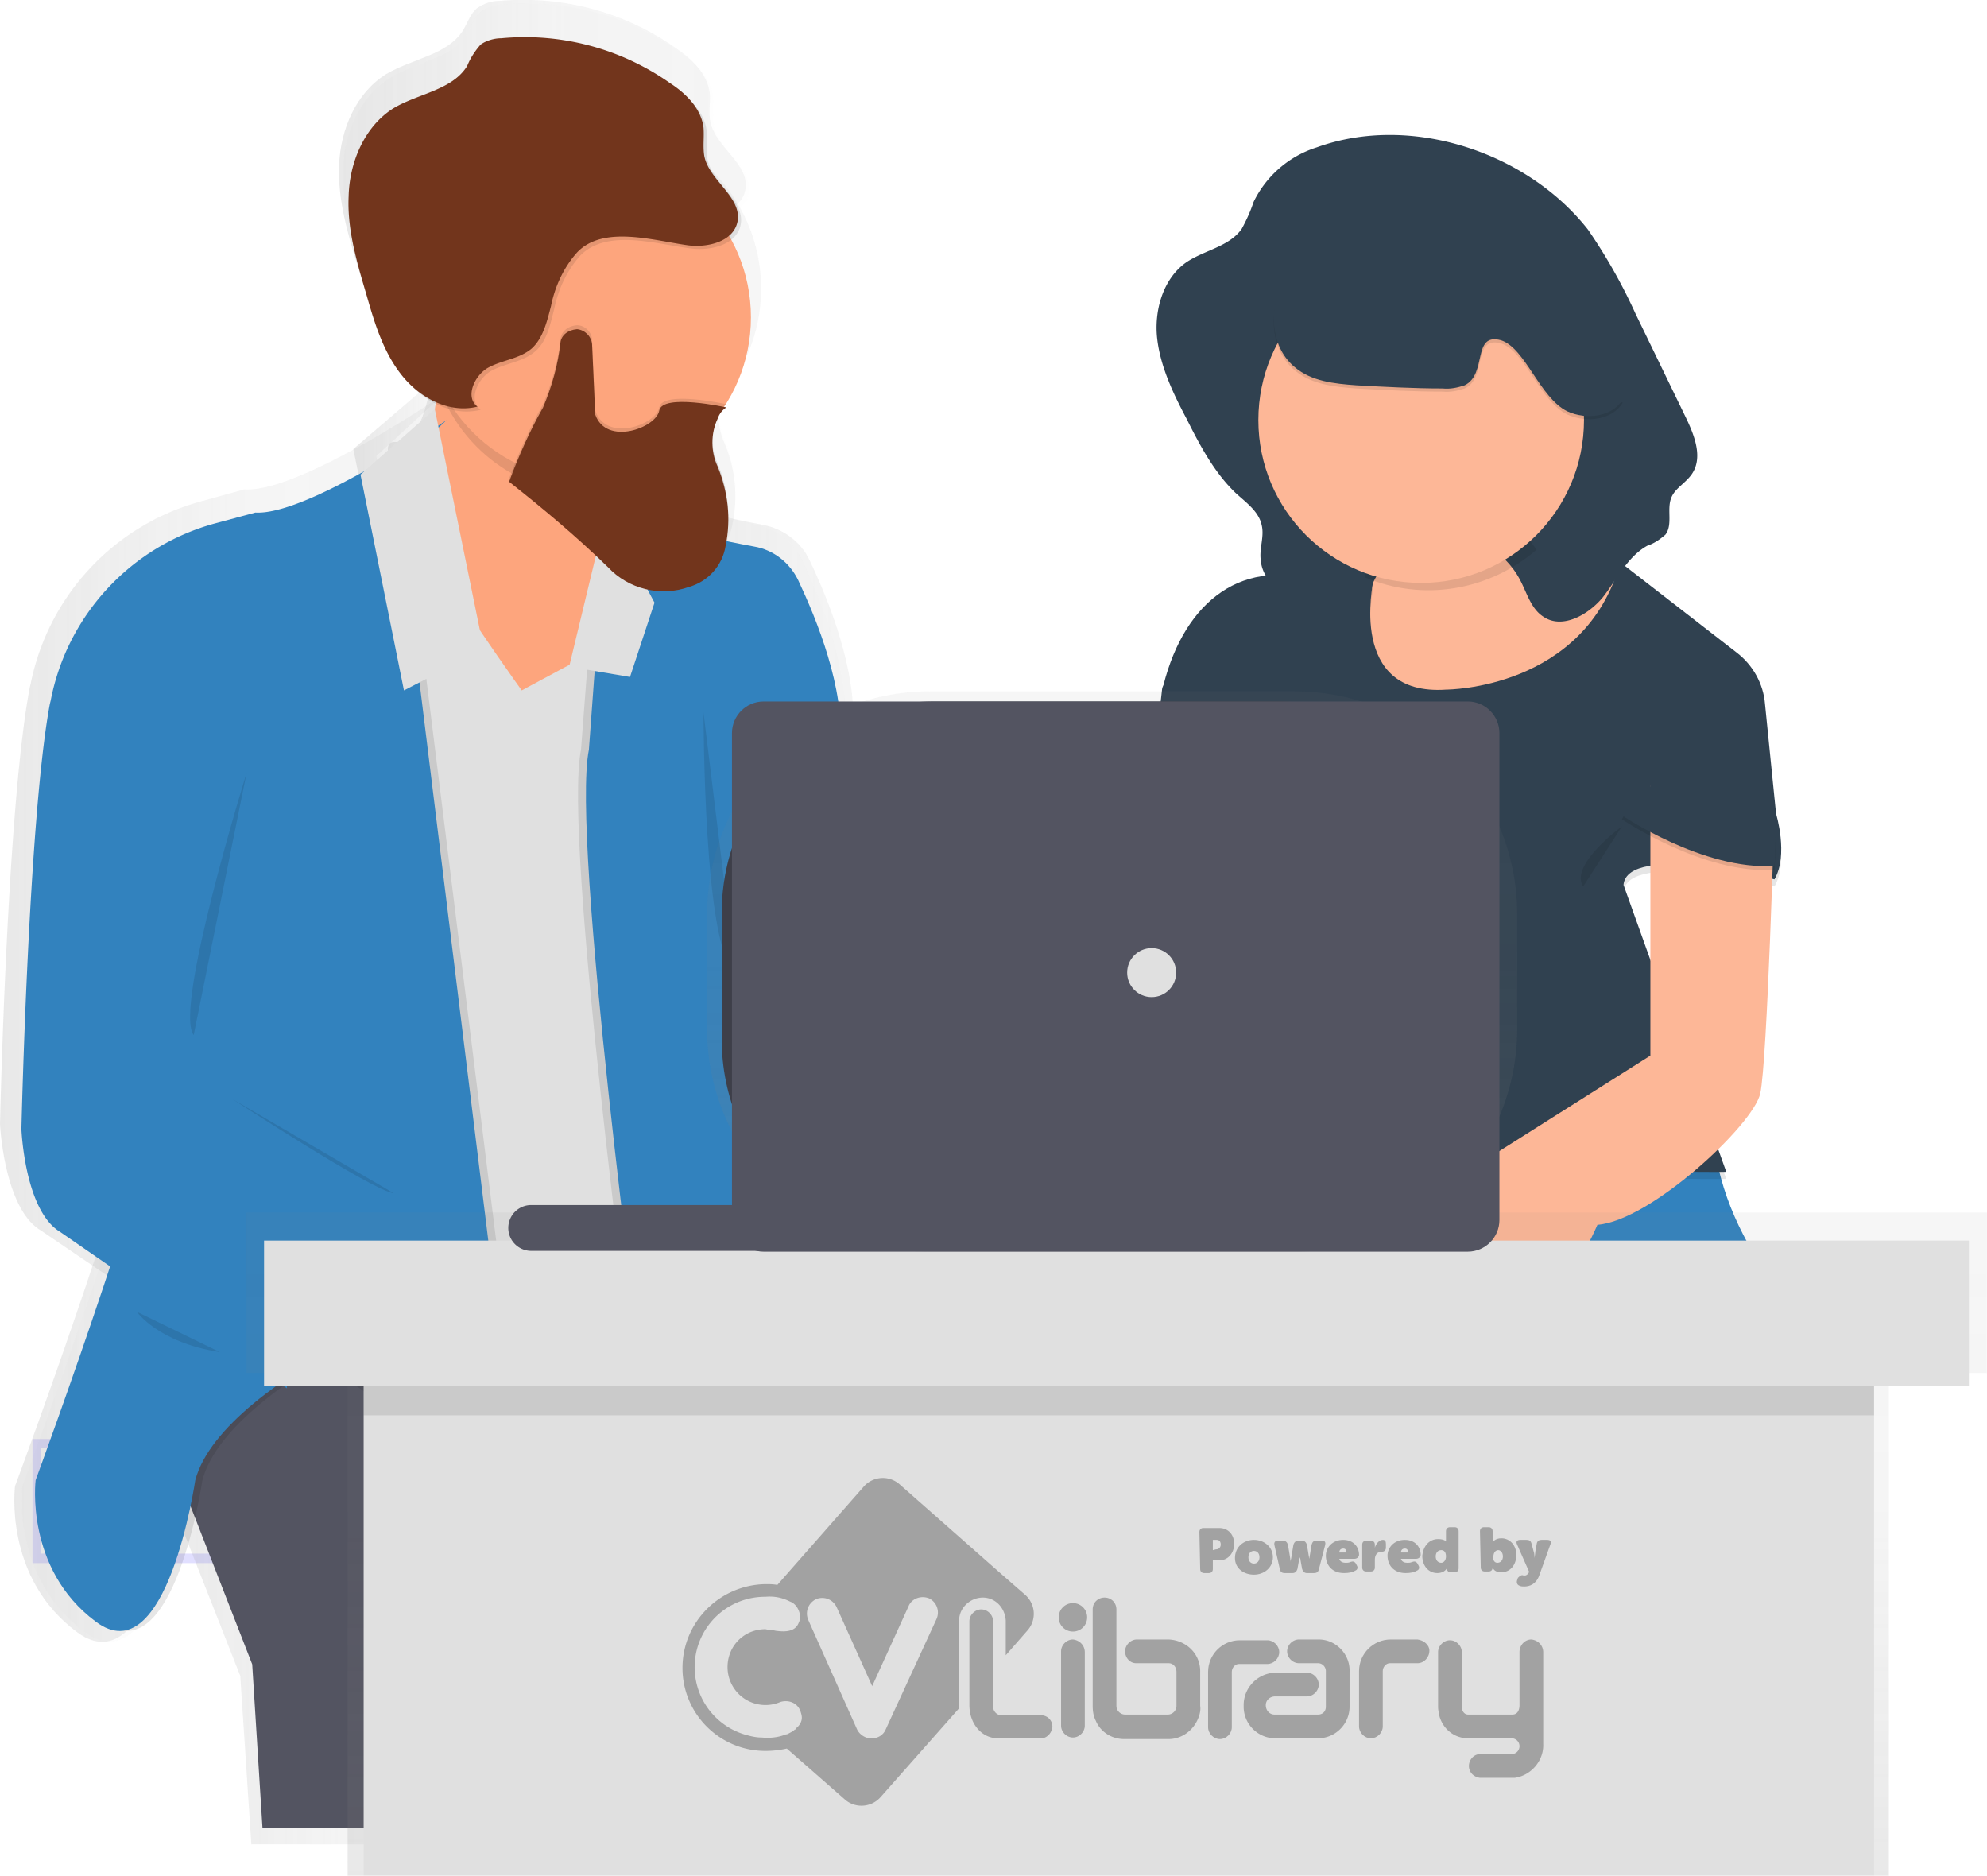
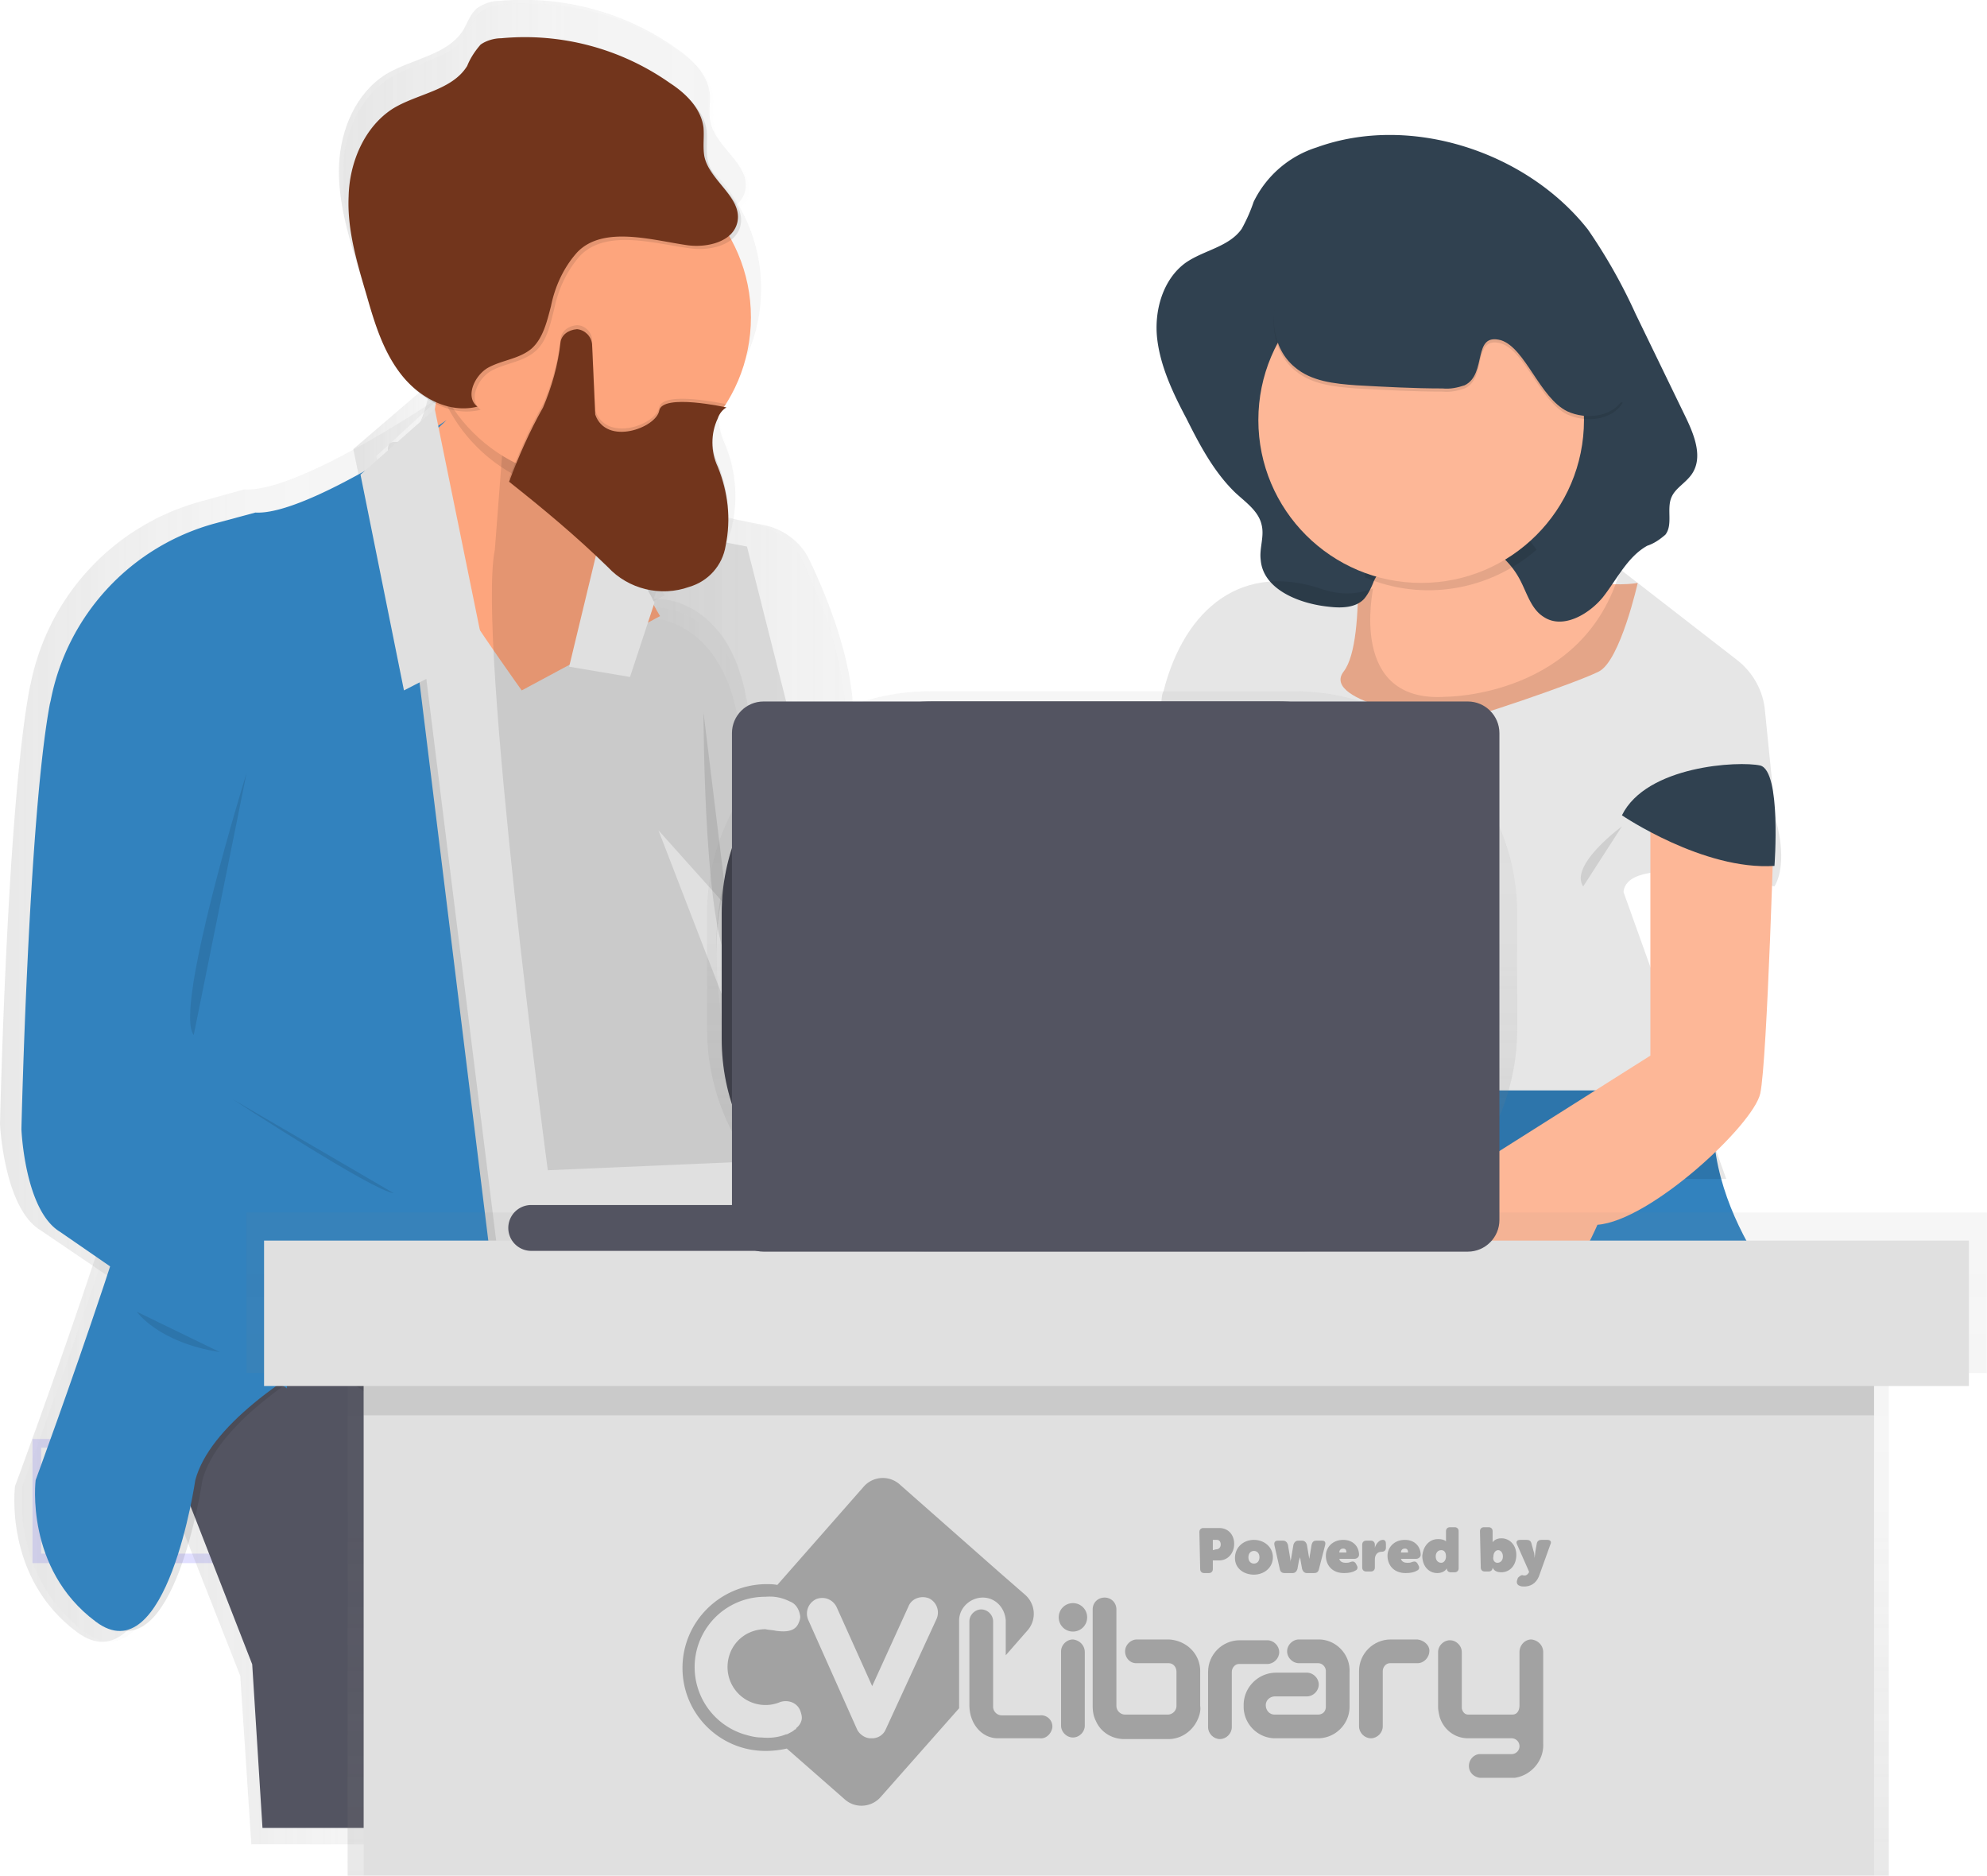
<svg xmlns="http://www.w3.org/2000/svg" version="1.1" width="251.4" height="237.3" viewBox="0 0 251.4 237.3" xml:space="preserve">
  <style>.st0{opacity:.2;fill:#6c63ff;enable-background:new}.st1{opacity:.7}.st3{opacity:.1}.st23{fill:#535461}.st24{opacity:.1;enable-background:new}.st25{fill:#e0e0e0}.st26{fill:#fda57d}.st27{fill:#3282be}.st28{fill:#72351c}.st29{fill:#fdb797}.st30{fill:#304150}.st34{fill:#a2a2a2}</style>
  <g transform="translate(-890.69 -1313.76)">
    <path class="st0" d="M1125.8 1511.5h-27.9v-15.7h27.9v15.7zm-26.7-1.2h25.6v-13.4h-25.6v13.4zM922.7 1511.5h-27.9v-15.7h27.9v15.7zm-26.8-1.2h25.6v-13.4h-25.6v13.4z" />
    <g transform="translate(890.69 1313.77)" class="st1">
      <linearGradient id="SVGID_1_" gradientUnits="userSpaceOnUse" x1="25.48" y1="218.8" x2="26.48" y2="218.8" gradientTransform="matrix(49.523 0 0 -63.887 -1244.3 14179.66)">
        <stop offset="0" stop-color="gray" stop-opacity=".25" />
        <stop offset=".54" stop-color="gray" stop-opacity=".12" />
        <stop offset="1" stop-color="gray" stop-opacity=".1" />
      </linearGradient>
      <path d="M56.1 173.6s-34.1-12.5-38.8 5.1L30.4 212l1.4 21.3h28.5v-18s-4.2-18 6.5-29.1l-10.7-12.6z" fill="url(#SVGID_1_)" />
      <g transform="translate(31.87 74.17)" class="st3">
        <linearGradient id="SVGID_2_" gradientUnits="userSpaceOnUse" x1="-6.25" y1="144.5" x2="-5.25" y2="144.5" gradientTransform="matrix(68.552 0 0 -113.485 428.19 16455.63)">
          <stop offset="0" stop-color="gray" stop-opacity=".25" />
          <stop offset=".54" stop-color="gray" stop-opacity=".12" />
          <stop offset="1" stop-color="gray" stop-opacity=".1" />
        </linearGradient>
        <path d="M29.9.5c-1.4-.5-3.2-.9-4.4 0-.6.7-1.1 1.4-1.5 2.1-1.8 2.3-5.3 1.9-8.1 2.7-4.1 1.2-6.7 5.3-8.2 9.3-6.5 17.7.7 38-4.9 56-1.7 5.3-4.4 11.2-1.7 16 .9 1.6 2.4 3 2.8 4.8.6 2.4-.6 5.6 1.5 7.1.7.4 1.4.7 2.2.8 4.6 1.2 8.1 4.8 11.6 8s7.7 6.3 12.5 6c1.5-.1 3.1-.4 4.5-.9l23.6-6.6c2.4-.7 4.9-1.5 6.3-3.5.8-1.3 1.2-2.7 1.3-4.2a119 119 0 001.2-16.9c.1-1.9-.2-3.7-.8-5.5-.8-2-2.4-3.6-3.5-5.4-2.2-3.5-2.8-7.8-3.4-11.9-.9-6.4-1.8-13.1-.6-19.6.5-2.8 1.4-5.5 2-8.3 1-4.5 1.1-9.2.4-13.8-.6-3.8-1.7-7.7-4.3-10.5-1.7-1.9-4-3.2-6.5-3.5-3.2-.4-4.8 1.4-7.6 2.1C40.1 5.9 34 1.9 29.9.5z" fill="url(#SVGID_2_)" />
      </g>
      <linearGradient id="SVGID_3_" gradientUnits="userSpaceOnUse" x1="25.62" y1="218.67" x2="26.62" y2="218.67" gradientTransform="matrix(68.552 0 0 -113.51 -1724.49 24950.95)">
        <stop offset="0" stop-color="gray" stop-opacity=".25" />
        <stop offset=".54" stop-color="gray" stop-opacity=".12" />
        <stop offset="1" stop-color="gray" stop-opacity=".1" />
      </linearGradient>
      <path d="M61.8 73.7c-1.4-.5-3.2-.9-4.4 0-.6.7-1.1 1.4-1.5 2.1-1.8 2.3-5.3 1.9-8.1 2.7-4.1 1.2-6.7 5.3-8.2 9.3-6.5 17.7.7 38-4.9 56-1.7 5.3-4.4 11.2-1.7 16 .9 1.6 2.4 3 2.8 4.8.6 2.4-.6 5.6 1.5 7.1.7.4 1.4.7 2.2.8 4.6 1.2 8.1 4.8 11.6 8s7.7 6.3 12.5 6.1c1.5-.1 3.1-.4 4.5-.9l23.6-6.6c2.4-.7 4.9-1.5 6.3-3.5.8-1.3 1.2-2.7 1.3-4.2a119 119 0 001.2-16.9c.1-1.9-.2-3.7-.8-5.5-.8-2-2.4-3.6-3.5-5.4-2.2-3.5-2.8-7.8-3.4-11.9-.9-6.6-1.7-13.3-.5-19.8.5-2.8 1.4-5.5 2-8.3 1-4.5 1.1-9.2.4-13.8-.6-3.8-1.7-7.7-4.3-10.5-1.7-1.9-4-3.2-6.5-3.5-3.2-.4-4.8 1.4-7.6 2.1-4.3 1.2-10.5-2.8-14.5-4.2z" fill="url(#SVGID_3_)" />
      <linearGradient id="SVGID_4_" gradientUnits="userSpaceOnUse" x1="25.26" y1="218.91" x2="26.26" y2="218.91" gradientTransform="matrix(35.019 0 0 -46.307 -835.44 10198.85)">
        <stop offset="0" stop-color="gray" stop-opacity=".25" />
        <stop offset=".54" stop-color="gray" stop-opacity=".12" />
        <stop offset="1" stop-color="gray" stop-opacity=".1" />
      </linearGradient>
      <path d="M55.1 38.8s.5 17.5-5.1 17.1S65.9 85 65.9 85l18.2-9.7s-10.7-17.1-3.3-27.7-25.7-8.8-25.7-8.8z" fill="url(#SVGID_4_)" />
      <g transform="translate(2.73 66.78)" class="st3">
        <linearGradient id="SVGID_5_" gradientUnits="userSpaceOnUse" x1="22.84" y1="151.85" x2="23.84" y2="151.85" gradientTransform="matrix(60.329 0 0 -140.852 -1377.97 21459.28)">
          <stop offset="0" stop-color="gray" stop-opacity=".25" />
          <stop offset=".54" stop-color="gray" stop-opacity=".12" />
          <stop offset="1" stop-color="gray" stop-opacity=".1" />
        </linearGradient>
        <path d="M21.1 121.2S17.4 146.6 8 139.7.1 121.2.1 121.2s18.2-49 17.3-56.3S48.5 0 48.5 0l11.9 94.4c-.1 0-35.6 12.9-39.3 26.8z" fill="url(#SVGID_5_)" />
      </g>
      <linearGradient id="SVGID_6_" gradientUnits="userSpaceOnUse" x1="25.57" y1="218.63" x2="26.57" y2="218.63" gradientTransform="matrix(60.325 0 0 -140.852 -1540.64 30932.27)">
        <stop offset="0" stop-color="gray" stop-opacity=".25" />
        <stop offset=".54" stop-color="gray" stop-opacity=".12" />
        <stop offset="1" stop-color="gray" stop-opacity=".1" />
      </linearGradient>
      <path d="M22.9 188s-3.7 25.4-13.1 18.5S1.9 188 1.9 188s18.2-49 17.3-56.3 31.1-64.8 31.1-64.8l11.9 94.4c-.1-.1-35.6 12.8-39.3 26.7z" fill="url(#SVGID_6_)" />
      <linearGradient id="SVGID_7_" gradientUnits="userSpaceOnUse" x1="25.54" y1="218.65" x2="26.54" y2="218.65" gradientTransform="matrix(56.064 0 0 -126.074 -1431.66 27679.09)">
        <stop offset="0" stop-color="gray" stop-opacity=".25" />
        <stop offset=".54" stop-color="gray" stop-opacity=".12" />
        <stop offset="1" stop-color="gray" stop-opacity=".1" />
      </linearGradient>
      <path d="M56.1 49.9s-18.2 12.5-25.2 12l-5.4 1.5a30 30 0 00-21.6 23l-.1.4C.9 101.6 0 142.2 0 142.2s.5 10.6 5.1 13.4L35 175.9s-.9-22.2 10.3-24.5-2.8-.9-2.8-.9l-20.6-12s.5-18 6.1-24 25.2-37.4 25.2-37.4l-5.6-19.4 8.5-7.8z" fill="url(#SVGID_7_)" />
      <g transform="translate(73.44 61.88)" class="st3">
        <linearGradient id="SVGID_8_" gradientUnits="userSpaceOnUse" x1="-47.87" y1="156.79" x2="-46.87" y2="156.79" gradientTransform="matrix(60.627 0 0 -111.766 2902.05 17579.67)">
          <stop offset="0" stop-color="gray" stop-opacity=".25" />
          <stop offset=".54" stop-color="gray" stop-opacity=".12" />
          <stop offset="1" stop-color="gray" stop-opacity=".1" />
        </linearGradient>
        <path d="M2.7 0s11.5 3 19.5 4.5c2.5.5 4.7 2.1 5.8 4.4 2.4 5 6.1 14.1 5.5 21.6l7 27.2 20.1 24L42.4 90 21.9 67.4l16.8 43-31.3 1.4S-1.9 42.5.4 31L2.7 0z" fill="url(#SVGID_8_)" />
      </g>
      <linearGradient id="SVGID_9_" gradientUnits="userSpaceOnUse" x1="25.57" y1="218.67" x2="26.57" y2="218.67" gradientTransform="matrix(60.624 0 0 -111.766 -1475.86 24557.62)">
        <stop offset="0" stop-color="gray" stop-opacity=".25" />
        <stop offset=".54" stop-color="gray" stop-opacity=".12" />
        <stop offset="1" stop-color="gray" stop-opacity=".1" />
      </linearGradient>
      <path d="M77.1 61.9s11.5 3 19.5 4.5c2.5.5 4.7 2.1 5.8 4.4 2.4 5 6.1 14.1 5.5 21.6l7 27.2 20.1 24-18.2 8.3-20.6-22.6 16.8 43-31.3 1.4s-9.3-69.3-7-80.8l2.4-31z" fill="url(#SVGID_9_)" />
      <linearGradient id="SVGID_10_" gradientUnits="userSpaceOnUse" x1="24.4" y1="219.02" x2="25.4" y2="219.02" gradientTransform="matrix(16.268 0 0 -36.57 -352.27 8076.23)">
        <stop offset="0" stop-color="gray" stop-opacity=".25" />
        <stop offset=".54" stop-color="gray" stop-opacity=".12" />
        <stop offset="1" stop-color="gray" stop-opacity=".1" />
      </linearGradient>
      <path d="M54.5 48.4L61 79.7 50.5 85l-5.8-28.2 9.8-8.4z" fill="url(#SVGID_10_)" />
      <linearGradient id="SVGID_11_" gradientUnits="userSpaceOnUse" x1="23.68" y1="219.38" x2="24.68" y2="219.38" gradientTransform="matrix(11.21 0 0 -21.478 -193.28 4784.56)">
        <stop offset="0" stop-color="gray" stop-opacity=".25" />
        <stop offset=".54" stop-color="gray" stop-opacity=".12" />
        <stop offset="1" stop-color="gray" stop-opacity=".1" />
      </linearGradient>
      <path d="M72.2 82l4.9-20.1 6.3 11.8-3.3 9.7-7.9-1.4z" fill="url(#SVGID_11_)" />
      <linearGradient id="SVGID_12_" gradientUnits="userSpaceOnUse" x1="19.81" y1="219.06" x2="20.81" y2="219.06" gradientTransform="matrix(4.2 0 0 -33.712 6.73 7489.9)">
        <stop offset="0" stop-color="gray" stop-opacity=".25" />
        <stop offset=".54" stop-color="gray" stop-opacity=".12" />
        <stop offset="1" stop-color="gray" stop-opacity=".1" />
      </linearGradient>
      <path d="M89.9 88s0 31.4 4.2 33.7" opacity=".1" fill="url(#SVGID_12_)" />
      <linearGradient id="SVGID_13_" gradientUnits="userSpaceOnUse" x1="22.51" y1="219.06" x2="23.51" y2="219.06" gradientTransform="matrix(7.442 0 0 -34.169 -145.28 7597.83)">
        <stop offset="0" stop-color="gray" stop-opacity=".25" />
        <stop offset=".54" stop-color="gray" stop-opacity=".12" />
        <stop offset="1" stop-color="gray" stop-opacity=".1" />
      </linearGradient>
      <path d="M29.7 95.8s-9.7 30.9-7 34.2" opacity=".1" fill="url(#SVGID_13_)" />
      <linearGradient id="SVGID_14_" gradientUnits="userSpaceOnUse" x1="24.78" y1="220.05" x2="25.78" y2="220.05" gradientTransform="matrix(21.257 0 0 -12.274 -498.88 2845.31)">
        <stop offset="0" stop-color="gray" stop-opacity=".25" />
        <stop offset=".54" stop-color="gray" stop-opacity=".12" />
        <stop offset="1" stop-color="gray" stop-opacity=".1" />
      </linearGradient>
      <path d="M27.8 138.3s18.7 12.1 21.3 12.3" opacity=".1" fill="url(#SVGID_14_)" />
      <g transform="translate(55.41 40.51)" class="st3">
        <linearGradient id="SVGID_15_" gradientUnits="userSpaceOnUse" x1="-30.38" y1="178.98" x2="-29.38" y2="178.98" gradientTransform="matrix(26.971 0 0 -19.073 819.34 3423.24)">
          <stop offset="0" stop-color="gray" stop-opacity=".25" />
          <stop offset=".54" stop-color="gray" stop-opacity=".12" />
          <stop offset="1" stop-color="gray" stop-opacity=".1" />
        </linearGradient>
        <path d="M.2.1s.1 2.7-.2 6c3.4 7.9 11.2 13 19.8 13 1.2 0 2.3-.1 3.4-.3-.2-3.5.7-7 2.6-9.9C33.4-1.7.2.1.2.1z" fill="url(#SVGID_15_)" />
      </g>
      <linearGradient id="SVGID_16_" gradientUnits="userSpaceOnUse" x1="25.4" y1="218.95" x2="26.4" y2="218.95" gradientTransform="matrix(42.978 0 0 -42.49 -1038.17 9339.55)">
        <stop offset="0" stop-color="gray" stop-opacity=".25" />
        <stop offset=".54" stop-color="gray" stop-opacity=".12" />
        <stop offset="1" stop-color="gray" stop-opacity=".1" />
      </linearGradient>
      <ellipse cx="74.8" cy="36.5" rx="21.5" ry="21.2" fill="url(#SVGID_16_)" />
      <g transform="translate(43.48 .46)" class="st3">
        <linearGradient id="SVGID_17_" gradientUnits="userSpaceOnUse" x1="-17.98" y1="218.43" x2="-16.98" y2="218.43" gradientTransform="matrix(51.394 0 0 -48.395 924.31 10595.16)">
          <stop offset="0" stop-color="gray" stop-opacity=".25" />
          <stop offset=".54" stop-color="gray" stop-opacity=".12" />
          <stop offset="1" stop-color="gray" stop-opacity=".1" />
        </linearGradient>
        <path d="M44.9 27.1c2.6.3 5.9-.5 6.4-3.1.6-3.2-3.7-5.3-4.4-8.5-.3-1.2 0-2.5-.1-3.7-.3-2.5-2.3-4.4-4.4-5.8C36 1.5 28.1-.6 20.2.1c-1 0-1.9.3-2.8.9-.9.7-1.2 1.8-1.8 2.8-2 3.2-6.5 3.6-9.8 5.6C2 11.8.1 16.4-.1 20.8c-.2 4.4 1.1 8.8 2.4 13 1.1 3.6 2.2 7.3 4.6 10.3s6.3 5 10 4.1c-1.7-1.2-.5-4 1.4-5s4.1-1.2 5.7-2.5 2-3.6 2.6-5.6c.5-2.6 1.7-5 3.5-7 3.6-3.7 10.3-1.6 14.8-1z" fill="url(#SVGID_17_)" />
      </g>
      <linearGradient id="SVGID_18_" gradientUnits="userSpaceOnUse" x1="25.49" y1="218.89" x2="26.49" y2="218.89" gradientTransform="matrix(51.379 0 0 -48.394 -1266.85 10617.2)">
        <stop offset="0" stop-color="gray" stop-opacity=".25" />
        <stop offset=".54" stop-color="gray" stop-opacity=".12" />
        <stop offset="1" stop-color="gray" stop-opacity=".1" />
      </linearGradient>
      <path d="M87.9 27.1c2.6.3 5.9-.5 6.4-3.1.6-3.2-3.7-5.3-4.4-8.5-.3-1.2 0-2.5-.1-3.7-.3-2.5-2.3-4.4-4.4-5.8C79 1.5 71.1-.6 63.2.1c-1 0-1.9.3-2.8.9-.9.7-1.2 1.8-1.8 2.8-2 3.2-6.5 3.6-9.8 5.6-3.8 2.4-5.7 7-5.9 11.4-.2 4.4 1.1 8.8 2.4 13 1.1 3.6 2.2 7.3 4.6 10.3s6.3 5 10 4.1c-1.7-1.2-.5-4 1.4-5s4.1-1.2 5.7-2.5 2-3.6 2.6-5.6c.5-2.6 1.7-5 3.5-7 3.6-3.7 10.3-1.6 14.8-1z" fill="url(#SVGID_18_)" />
      <g transform="translate(64.24 37.64)" class="st3">
        <linearGradient id="SVGID_19_" gradientUnits="userSpaceOnUse" x1="-39.14" y1="181.42" x2="-38.14" y2="181.42" gradientTransform="matrix(28.844 0 0 -34.094 1129 6202.34)">
          <stop offset="0" stop-color="gray" stop-opacity=".25" />
          <stop offset=".54" stop-color="gray" stop-opacity=".12" />
          <stop offset="1" stop-color="gray" stop-opacity=".1" />
        </linearGradient>
        <path d="M6.8 1.7c-.3 2.2-1 6-2.3 8.4-1.7 3.1-3.2 6.4-4.5 9.7 4.5 3.5 8.9 7.2 13 11.1 2.8 2.9 6.9 3.9 10.7 2.6 2.5-.7 4.4-2.8 4.8-5.4.7-3.5.3-7.1-1.1-10.3-.9-2-.9-4.3 0-6.3.2-.6.6-1.1 1.1-1.4 0 0-8.4-1.8-8.9.5s-7 4.6-8.4.5l-.4-9.2c0-1.1-.9-1.9-2-1.9-1 0-1.9.7-2 1.7z" fill="url(#SVGID_19_)" />
      </g>
      <linearGradient id="SVGID_20_" gradientUnits="userSpaceOnUse" x1="25.1" y1="219.06" x2="26.1" y2="219.06" gradientTransform="matrix(28.843 0 0 -34.094 -659.68 7523.72)">
        <stop offset="0" stop-color="gray" stop-opacity=".25" />
        <stop offset=".54" stop-color="gray" stop-opacity=".12" />
        <stop offset="1" stop-color="gray" stop-opacity=".1" />
      </linearGradient>
      <path d="M71 39.8c-.3 2.2-1 6-2.3 8.4-1.7 3.1-3.2 6.4-4.5 9.7 4.5 3.5 8.9 7.2 13 11.1 2.8 2.9 6.9 3.9 10.7 2.6 2.5-.7 4.4-2.8 4.8-5.4.7-3.5.3-7.1-1.1-10.3-.9-2-.9-4.3 0-6.3.2-.6.6-1.1 1.1-1.4 0 0-8.4-1.8-8.9.5s-7 4.6-8.4.5l-.3-9.2c-.1-1.1-.9-1.9-2-1.9s-1.9.7-2.1 1.7z" fill="url(#SVGID_20_)" />
    </g>
    <path class="st23" d="M947.2 1487.1s-32.7-12.1-37.2 4.9l12.6 32.3 1.3 20.7h27.4v-17.5s-4-17.5 6.3-28.3l-10.4-12.1z" />
    <path class="st24" d="M952.7 1391c-1.4-.5-3.1-.9-4.2 0a8 8 0 00-1.5 2.1c-1.7 2.3-5.1 1.8-7.8 2.6-4 1.2-6.4 5.2-7.8 9.1-6.2 17.2.7 36.9-4.7 54.3-1.6 5.1-4.2 10.8-1.6 15.6.9 1.6 2.3 2.9 2.7 4.6.6 2.4-.5 5.5 1.4 6.9.7.4 1.4.7 2.1.8 4.4 1.2 7.8 4.7 11.1 7.7s7.4 6.1 12 5.9c1.5-.1 2.9-.4 4.3-.9l22.6-6.4c2.3-.6 4.7-1.4 6-3.4.7-1.3 1.1-2.7 1.3-4.1.8-5.4 1.2-10.9 1.1-16.4.1-1.8-.2-3.6-.7-5.3-.8-1.9-2.3-3.5-3.4-5.3-2.1-3.4-2.7-7.6-3.2-11.6-.8-6.4-1.7-12.9-.5-19.2.5-2.7 1.3-5.3 1.9-8 .9-4.4 1.1-8.9.4-13.4-.5-3.7-1.7-7.4-4.2-10.2a10.1 10.1 0 00-6.3-3.4c-3.1-.4-4.6 1.4-7.3 2.1-3.9 1.1-9.8-2.8-13.7-4.1z" />
    <path class="st25" d="M952.7 1390.1c-1.4-.5-3.1-.9-4.2 0a8 8 0 00-1.5 2.1c-1.7 2.3-5.1 1.8-7.8 2.6-4 1.2-6.4 5.2-7.8 9.1-6.2 17.2.7 36.9-4.7 54.3-1.6 5.1-4.2 10.8-1.6 15.6.9 1.6 2.3 2.9 2.7 4.6.6 2.4-.5 5.5 1.4 6.9.7.4 1.4.7 2.1.8 4.4 1.2 7.8 4.7 11.1 7.7s7.4 6.1 12 5.9c1.5-.1 2.9-.4 4.3-.9l22.6-6.4c2.3-.6 4.7-1.4 6-3.4.7-1.3 1.1-2.7 1.3-4.1.8-5.4 1.2-10.9 1.1-16.4.1-1.8-.2-3.6-.7-5.3-.8-1.9-2.3-3.5-3.4-5.3-2.1-3.4-2.7-7.6-3.2-11.6-.8-6.4-1.7-12.9-.5-19.2.5-2.7 1.4-5.3 1.9-8 .9-4.4 1.1-8.9.4-13.4-.5-3.7-1.7-7.4-4.2-10.2-1.6-1.8-3.8-3.1-6.3-3.5-3.1-.4-4.6 1.4-7.3 2.1-3.9 1.2-9.8-2.7-13.7-4z" />
    <path class="st26" d="M946.3 1356.2s.4 17-4.9 16.6c-5.4-.4 15.3 28.3 15.3 28.3l17.5-9.4s-10.3-16.6-3.1-26.9c7-10.4-24.8-8.6-24.8-8.6z" />
    <path class="st24" d="M916.3 1501s-3.6 24.7-12.6 17.9c-9-6.7-7.6-17.9-7.6-17.9s17.5-47.5 16.6-54.7c-.9-7.2 29.9-63 29.9-63L954 1475c-.1 0-34.1 12.6-37.7 26z" />
    <path class="st27" d="M915.4 1501s-3.6 24.7-12.6 17.9c-9-6.7-7.6-17.9-7.6-17.9s17.5-47.5 16.6-54.7c-.9-7.2 29.9-63 29.9-63L953 1475s-34 12.6-37.6 26z" />
    <path class="st27" d="M947.2 1366.9s-17.5 12.1-24.2 11.7l-5.2 1.4a28.9 28.9 0 00-20.7 22.4l-.1.4c-2.7 14.4-3.6 53.8-3.6 53.8s.4 10.3 4.9 13l28.7 19.8s-.9-21.5 9.9-23.8-2.7-.9-2.7-.9l-19.7-11.7s.4-17.5 5.8-23.3c5.4-5.8 24.2-36.3 24.2-36.3l-5.4-18.9 8.1-7.6z" />
-     <path class="st24" d="M966.5 1378.6s11 2.9 18.7 4.3c2.4.4 4.5 2 5.6 4.3 2.3 4.9 5.9 13.6 5.3 21l6.7 26.5 19.3 23.3-17.5 8.1-19.7-22 16.1 41.7-30.1 1.3s-9-67.3-6.7-78.5l2.3-30z" />
-     <path class="st27" d="M967.4 1378.6s11 2.9 18.7 4.3c2.4.4 4.5 2 5.6 4.3 2.3 4.9 5.9 13.6 5.3 21l6.7 26.5 19.3 23.3-17.5 8.1-19.7-22 16.1 41.7-30 1.3s-9-67.3-6.7-78.5l2.2-30z" />
+     <path class="st24" d="M966.5 1378.6s11 2.9 18.7 4.3l6.7 26.5 19.3 23.3-17.5 8.1-19.7-22 16.1 41.7-30.1 1.3s-9-67.3-6.7-78.5l2.3-30z" />
    <path class="st25" d="M945.7 1365.5l6.2 30.4-10.1 5.2-5.5-27.3 9.4-8.3zM962.7 1398.1l4.7-19.5 6.1 11.4-3.1 9.4-7.7-1.3z" />
    <path class="st24" d="M979.7 1403.9s0 30.5 4 32.7M921.9 1411.5s-9.3 30-6.7 33.2M920.1 1452.8s17.9 11.7 20.4 11.9M946.8 1357.9s.1 2.6-.2 5.8c3.7 8.8 12.9 13.9 22.3 12.3-.2-3.4.7-6.8 2.5-9.6 7.2-10.2-24.6-8.5-24.6-8.5z" />
    <circle class="st26" cx="965.1" cy="1353.9" r="20.6" />
    <path class="st24" d="M978.2 1345.2c2.5.3 5.7-.5 6.2-3 .6-3.1-3.6-5.2-4.2-8.3-.2-1.2 0-2.4-.1-3.6-.3-2.4-2.2-4.2-4.2-5.6a31.9 31.9 0 00-21.4-5.7c-.9 0-1.9.3-2.6.8-.7.8-1.3 1.7-1.7 2.7-1.9 3.1-6.3 3.5-9.4 5.4-3.6 2.3-5.5 6.8-5.6 11.1-.2 4.3 1.1 8.5 2.3 12.6 1 3.5 2.1 7.1 4.4 10 2.3 2.9 6 4.9 9.6 4-1.6-1.2-.4-3.9 1.3-4.9 1.8-1 3.9-1.1 5.5-2.4s2-3.5 2.5-5.4c.5-2.5 1.6-4.9 3.3-6.8 3.4-3.5 9.8-1.4 14.1-.9z" />
    <path class="st28" d="M977.8 1344.8c2.5.3 5.7-.5 6.2-3 .6-3.1-3.6-5.2-4.2-8.3-.2-1.2 0-2.4-.1-3.6-.3-2.4-2.2-4.3-4.2-5.6a31.9 31.9 0 00-21.4-5.7c-.9 0-1.9.3-2.6.8-.7.8-1.3 1.7-1.7 2.7-1.9 3.1-6.3 3.5-9.4 5.4-3.6 2.3-5.5 6.8-5.6 11.1-.2 4.3 1.1 8.5 2.3 12.6 1 3.5 2.1 7.1 4.4 10s6 4.9 9.6 4c-1.6-1.2-.4-3.9 1.3-4.9 1.8-1 3.9-1.1 5.5-2.4 1.5-1.3 2-3.5 2.5-5.4.5-2.5 1.6-4.9 3.3-6.8 3.3-3.5 9.7-1.5 14.1-.9z" />
    <path class="st24" d="M961.6 1356.7c-.3 2.8-1.1 5.6-2.2 8.2-1.7 3-3.1 6.2-4.3 9.4 4.3 3.4 8.5 6.9 12.5 10.8 2.6 2.8 6.7 3.8 10.3 2.5 2.4-.7 4.2-2.7 4.6-5.2.7-3.4.3-6.8-1-10-.9-1.9-.9-4.2 0-6.1.2-.6.6-1.1 1.1-1.4 0 0-8.1-1.8-8.5.4-.4 2.2-6.7 4.5-8.1.4l-.4-8.9c0-1-.9-1.9-1.9-1.9-1.2.1-2 .8-2.1 1.8z" />
    <path class="st28" d="M961.6 1357.1c-.3 2.8-1.1 5.6-2.2 8.2-1.7 3-3.1 6.2-4.3 9.4 4.3 3.4 8.5 6.9 12.5 10.8 2.6 2.8 6.7 3.8 10.3 2.5 2.4-.7 4.2-2.7 4.6-5.2.7-3.4.3-6.8-1-10-.9-1.9-.9-4.2 0-6.1.2-.6.6-1.1 1.1-1.4 0 0-8.1-1.8-8.5.4-.4 2.2-6.7 4.5-8.1.5l-.4-8.9c-.1-1-.9-1.8-1.9-1.9-1.2.1-2 .8-2.1 1.7z" />
    <path class="st29" d="M1053.7 1412.7s-.9 31.8-1.8 35.9c-.9 4-13.9 16.1-20.6 16.6 0 0-7.2 17-15.2 14.4-8.1-2.7-9-17-4.9-18.8l26.9-17v-34.1l15.6 3z" />
    <path class="st27" d="M1053.1 1451.7s-11.7 25.1-10.3 29.2c1.3 4 76.2 0 76.2 0s-13.9-13.9-11.2-29.2h-54.7z" />
    <path class="st29" d="M1062 1377.2s1.8 17.5-1.3 21.5 12.6 6.3 13.9 6.3 15.7-4.9 18.4-6.3c2.7-1.4 4.9-11.2 4.9-11.2s-13.5 2.7-17.5-13l-18.4 2.7z" />
    <path class="st30" d="M1057.3 1332.4c-3.5 1.1-6.4 3.6-8 6.9-.4 1.2-.9 2.3-1.5 3.4-1.6 2.3-4.8 2.7-7.1 4.3-2.9 2.1-4 6.1-3.6 9.6s2 6.9 3.7 10.1c1.7 3.4 3.5 6.8 6.2 9.4 1.3 1.2 2.9 2.3 3.3 4 .4 1.5-.3 3-.1 4.5.3 3.7 4.8 5.5 8.5 5.9 1.6.2 3.5.2 4.6-1 .5-.6.9-1.4 1.2-2.2 2.5-5.1 8.7-7.2 13.9-4.7 2 1 3.6 2.6 4.6 4.5.9 1.7 1.4 3.7 3 4.7 2.4 1.6 5.7-.3 7.5-2.5 1.8-2.3 3.1-5.1 5.6-6.5.9-.3 1.6-.8 2.3-1.4 1-1.3.1-3.3.8-4.8.5-1.1 1.7-1.7 2.5-2.8 1.5-2.1.4-4.9-.7-7.2l-6.4-13.2a68.9 68.9 0 00-6-10.6c-7.7-9.8-22.4-14.7-34.3-10.4z" />
    <path class="st24" d="M1073.7 1401.9s17.5 0 22-16.1l14.7 11.4c2.1 1.6 3.4 4 3.6 6.5l1.4 13.9s1.6 5.2-.2 8.3c0 0-18.6-4.7-19.1.7l13 36.3s-20.2.4-25.6-3.1c0 0-22 4.5-27.4-.4-5.4-4.9-10.8-4.5-6.3-15.7 0 0-9-9-4.9-21.5 4-12.6.2.2.2.2s-8.7-4.3-8.3-12.4l.9-8.1s0-.3.2-.7c2.7-10.6 10.1-16.5 20.4-12.8 2 .6 4.1.6 6.1-.2.1 0-3.3 14.6 9.3 13.7z" />
-     <path class="st30" d="M1073.7 1401s17.5 0 22-16.1l14.7 11.4c2.1 1.6 3.4 4 3.6 6.5l1.4 13.9s1.6 5.2-.2 8.3c0 0-18.6-4.7-19.1.7l13 36.3s-20.2.4-25.6-3.1c0 0-22 4.5-27.4-.4-5.4-4.9-10.8-4.5-6.3-15.7 0 0-9-9-4.9-21.5 4-12.6.2.2.2.2s-8.7-4.3-8.3-12.3l.9-8.1s0-.3.2-.7c2.7-10.6 10.1-16.5 20.4-12.8 2 .6 4.1.6 6.1-.2.1-.1-3.3 14.5 9.3 13.6z" />
    <path class="st29" d="M1115.2 1416.2s-.9 31.8-1.8 35.9c-.9 4-13.9 16.1-20.6 16.6 0 0-7.2 17-15.3 14.4-8.1-2.7-9-17-4.9-18.8l26.9-17v-34.1l15.7 3z" />
-     <path class="st24" d="M1095.9 1417.4s10.3 7 19.3 6.4c0 0 .9-12-1.8-12.7-2.7-.7-14.4 0-17.5 6.3z" />
    <path class="st30" d="M1095.9 1416.9s10.3 7 19.3 6.4c0 0 .9-12-1.8-12.7-2.7-.6-14.4 0-17.5 6.3z" />
    <path class="st24" d="M1081.3 1375.4l-18.4 2.7s.4 4 .5 8.7c7.3 3.1 15.7 1.7 21.7-3.5-1.8-2.3-3.1-5-3.8-7.9z" />
    <circle class="st29" cx="1070.5" cy="1366.9" r="20.6" />
    <path class="st24" d="M1076 1362.9c-.9.3-1.8.5-2.8.4-3.6 0-7.3-.2-10.9-.4-2.8-.2-5.7-.5-7.8-2.3-2.9-2.4-3.3-6.8-1.8-10.3s4.5-5.9 7.7-7.9c1.8-1.1 3.8-2 5.8-2.6 5.9-1.6 12.5.4 17.2 4.3 4.7 3.9 7.7 9.6 9.3 15.5.5 2 1.3 4.5 3.3 5.1-1.3 2.2-4.6 2.6-7 1.5-3.5-1.7-5.3-8-8.4-9-3.7-1-1.7 4.4-4.6 5.7z" />
    <path class="st30" d="M1076 1362.5c-.9.3-1.8.5-2.8.4-3.6 0-7.3-.2-10.9-.4-2.8-.2-5.7-.5-7.8-2.3-2.9-2.4-3.3-6.8-1.8-10.3s4.5-5.9 7.7-7.9c1.8-1.1 3.7-2 5.8-2.6 5.9-1.6 12.5.4 17.2 4.3 4.7 3.9 7.7 9.6 9.3 15.5.5 2 1.3 4.5 3.3 5.1-1.3 2.2-4.6 2.6-7 1.5-3.5-1.7-5.3-8-8.4-9-3.7-1-1.7 4.3-4.6 5.7z" />
    <path class="st24" d="M1049.7 1442.5a79.8 79.8 0 0120.6-2.7M1095.9 1418.3s-6.7 4.9-4.9 7.6" />
    <g transform="translate(921.87 1467.15)" class="st1">
      <linearGradient id="SVGID_21_" gradientUnits="userSpaceOnUse" x1="-4.8" y1="64.84" x2="-4.8" y2="65.84" gradientTransform="matrix(220.212 0 0 -83.952 1166.9 5527.35)">
        <stop offset="0" stop-color="gray" stop-opacity=".25" />
        <stop offset=".54" stop-color="gray" stop-opacity=".12" />
        <stop offset="1" stop-color="gray" stop-opacity=".1" />
      </linearGradient>
      <path d="M220.2 0H0v20.3h12.8V84h195V20.3h12.4V0z" fill="url(#SVGID_21_)" />
    </g>
    <path class="st25" d="M936.7 1478.4h191.1v72.6H936.7z" />
    <path class="st24" d="M936.7 1482h191.1v10.8H936.7z" />
    <path class="st25" d="M924.1 1470.7h215.7v18.4H924.1z" />
    <path class="st23" d="M957.9 1466.2h35.4a2.9 2.9 0 010 5.8h-35.4a2.9 2.9 0 010-5.8z" />
    <g transform="translate(980.15 1401.21)" class="st1">
      <linearGradient id="SVGID_22_" gradientUnits="userSpaceOnUse" x1="-63.21" y1="130.82" x2="-63.21" y2="131.82" gradientTransform="matrix(102.554 0 0 -70.908 6533.77 9347.16)">
        <stop offset="0" stop-color="gray" stop-opacity=".25" />
        <stop offset=".54" stop-color="gray" stop-opacity=".12" />
        <stop offset="1" stop-color="gray" stop-opacity=".1" />
      </linearGradient>
      <path d="M28.2 0h46.1c15.6 0 28.2 12.6 28.2 28.2v14.5c0 15.6-12.6 28.2-28.2 28.2H28.2C12.6 70.9 0 58.3 0 42.7V28.2C0 12.6 12.6 0 28.2 0z" fill="url(#SVGID_22_)" />
    </g>
    <path d="M1008.8 1402.5h43.5c14.8 0 26.8 12 26.8 26.8v15.9c0 14.8-12 26.8-26.8 26.8h-43.5c-14.8 0-26.8-12-26.8-26.8v-15.9c0-14.8 12-26.8 26.8-26.8z" fill="#3e3f49" />
    <path class="st23" d="M987.3 1402.5h89.1c2.2 0 4 1.8 4 4v61.6c0 2.2-1.8 4-4 4h-89.1c-2.2 0-4-1.8-4-4v-61.6c0-2.2 1.8-4 4-4z" />
-     <circle class="st25" cx="1036.4" cy="1436.8" r="3.1" />
    <path class="st24" d="M908 1479.7s2.7 3.9 10.5 5.1" />
  </g>
  <path class="st34" d="M49.4 15.8c-1 0-1.8.8-1.8 1.8s.8 1.8 1.8 1.8 1.8-.8 1.8-1.8-.8-1.8-1.8-1.8zM93 20.4h-3.4c-2.2 0-4 1.8-4 4v7c0 .8.7 1.5 1.5 1.5s1.5-.7 1.5-1.5v-7c0-.5.4-1 .9-1H93c.8 0 1.5-.7 1.5-1.6 0-.7-.7-1.3-1.5-1.4zM75.5 22c0-.8-.7-1.5-1.5-1.5h-3.5c-2.2 0-4 1.8-4 4v7c0 .8.7 1.5 1.5 1.5s1.5-.7 1.5-1.5v-7c0-.5.4-1 .9-1H74c.8 0 1.5-.7 1.5-1.5z" transform="translate(86.35 187)" />
  <path class="st34" d="M80.5 20.4H78c-.8 0-1.5.7-1.5 1.5s.7 1.5 1.5 1.5h2.4c.6 0 1 .5 1 1v4.5c0 .6-.4 1-1 1h-5.5c-.6 0-1.1-.5-1.1-1.2 0-.6.5-1.1 1.2-1.1h4c.8 0 1.5-.7 1.5-1.5s-.7-1.5-1.5-1.5h-3.9c-2.2 0-4.1 1.8-4.1 4.1v.2c0 2.2 1.8 4 4 4h5.4c2.2 0 4-1.8 4-4v-4.4c.1-2.2-1.7-4.1-3.9-4.1zM49.4 20.4c-.8 0-1.5.7-1.5 1.5v9.4c0 .8.7 1.5 1.5 1.5s1.5-.7 1.5-1.5V22c0-.8-.6-1.5-1.5-1.6zM107.4 20.4c-.8 0-1.5.7-1.5 1.6v6.7c0 .7-.3 1.2-.9 1.2h-5.6c-.4 0-.7-.3-.8-.8V22c0-.8-.7-1.5-1.5-1.5s-1.5.7-1.5 1.5v6.9c0 .4.1.9.2 1.3.5 1.6 1.9 2.7 3.6 2.7h5.5a1 1 0 010 2h-4.1c-.8.1-1.3.8-1.3 1.5 0 .8.6 1.4 1.4 1.5H105.3c2.1-.3 3.7-2.2 3.6-4.3V22c0-.8-.6-1.5-1.5-1.6zM61.5 20.4h-4c-.8 0-1.5.7-1.5 1.5s.6 1.5 1.4 1.5h4.1c.6 0 1 .5 1 1.1v4.3c0 .6-.5 1.1-1.1 1.1H56c-.6 0-1.1-.5-1.1-1.1V16.6c0-.8-.6-1.5-1.5-1.5-.8 0-1.5.6-1.5 1.5v12.2c0 .7.1 1.3.4 1.9.6 1.4 2 2.3 3.6 2.3h5.6c1.5 0 2.9-.9 3.6-2.3.3-.6.5-1.3.4-1.9v-4.2c.1-2.3-1.7-4.1-4-4.2.1 0 0 0 0 0zM45.2 30h-4.8c-.6 0-1.1-.5-1.1-1.1V18.1c0-.8-.7-1.5-1.5-1.5s-1.5.7-1.5 1.5v10.6c0 2.4 1.6 4.2 3.6 4.2h5.3c.8.1 1.5-.6 1.6-1.4v-.1c0-.8-.7-1.5-1.6-1.4.1 0 0 0 0 0z" transform="translate(86.35 187)" />
  <path class="st34" d="M43.3 14.7L40.2 12 27.5.8a3.21 3.21 0 00-4.6.3L12 13.5c-.5-.1-1-.1-1.5-.1C4.7 13.5 0 18.2 0 24s4.7 10.5 10.5 10.5c.9 0 1.8-.1 2.7-.3l7.3 6.4c1.3 1.2 3.4 1.1 4.6-.3L35 29.1V18c0-1.6 1.4-2.9 3-2.9s2.8 1.3 2.9 2.9v4.4l2.8-3.2c1.1-1.3 1-3.3-.4-4.5zM14.2 31.8c-.2.2-.4.3-.6.4-.2.1-.3.2-.5.2-1 .4-2 .5-3.1.4-.8 0-1.5-.2-2.2-.4A8.9 8.9 0 0110.5 15c1.1-.1 2.1.1 3.1.6.8.3 1.2 1.1 1.3 1.9 0 .3-.1.6-.2.8-.5 1.3-2.1 1.1-2.9 1-.4-.1-.9-.1-1.3-.2-2.7 0-4.8 2.1-4.8 4.8a4.8 4.8 0 006.7 4.4c1-.3 2.1.1 2.5 1.1.1.3.2.6.2.9 0 .5-.3 1-.7 1.3 0 .1-.1.2-.2.2zm17.9-13.9l-6.4 13.9c-.3.7-1 1.1-1.7 1.1h-.2c-.7 0-1.4-.5-1.7-1.1l-6.2-13.9c-.4-1 0-2.1 1-2.6 1-.4 2.1 0 2.6 1l4.5 10 4.6-10.1c.4-1 1.6-1.4 2.6-1a2 2 0 01.9 2.7z" transform="translate(86.35 187)" />
  <g>
    <path class="st34" d="M102.8 50.1c0-.3.2-.5.5-.5h2c1.2 0 1.9.9 1.9 2 0 1.2-.8 2.1-1.9 2.1h-.8v1.1c0 .3-.2.5-.5.5h-.6c-.3 0-.5-.2-.5-.5l-.1-4.7zm2.1 2.2c.4 0 .6-.3.6-.6 0-.4-.2-.6-.5-.6h-.5v1.3l.4-.1zM109.7 51.1c1.3 0 2.4.9 2.4 2.2 0 1.3-1.1 2.2-2.4 2.2-1.3 0-2.4-.8-2.4-2.1 0-1.4 1.1-2.3 2.4-2.3zm0 3c.4 0 .7-.3.7-.8s-.3-.8-.7-.8-.7.3-.7.8.3.8.7.8zM112.3 51.8c-.1-.4.1-.6.4-.6h.7c.3 0 .5.2.6.5l.3 1.8v.4s0-.2.1-.4l.3-1.8c.1-.3.3-.5.6-.5h.5c.3 0 .5.2.6.5l.3 1.8v0l.3-1.8c.1-.3.2-.5.6-.5h.7c.4 0 .5.2.4.6l-.8 3.1c-.1.3-.3.4-.6.4h-.9c-.3 0-.5-.2-.6-.5l-.2-1.1c0-.2-.1-.4-.1-.4s0 .2-.1.4l-.2 1.1c-.1.3-.3.5-.6.5h-1c-.3 0-.5-.1-.6-.4l-.7-3.1zM121 51.1c1.3 0 2 .9 2 1.9 0 .2-.2.5-.6.5h-1.9c.1.4.5.5.8.5.2 0 .4 0 .6-.1.3-.1.5-.1.7.2l.1.2c.2.3.1.6-.2.7-.3.2-.8.3-1.4.3-1.6 0-2.3-1.1-2.3-2.2 0-1 .8-2 2.2-2zm.4 1.6c0-.3-.1-.5-.4-.5-.4 0-.5.3-.5.5h.9zM123.4 51.7c0-.3.2-.5.5-.5h.6c.3 0 .5.2.5.5v.4c.1-.4.5-1 1-1 .3 0 .4.2.4.5v.5c0 .3-.2.5-.5.5-.6 0-.9.4-.9 1v1c0 .3-.2.5-.5.5h-.6c-.3 0-.5-.2-.5-.5v-2.9zM128.8 51.1c1.3 0 2 .9 2 1.9 0 .2-.2.5-.6.5h-1.9c.1.4.5.5.8.5.2 0 .4 0 .6-.1.3-.1.5-.1.7.2l.1.2c.2.3.1.6-.2.7-.3.2-.8.3-1.4.3-1.6 0-2.3-1.1-2.3-2.2 0-1 .8-2 2.2-2zm.4 1.6c0-.3-.1-.5-.4-.5-.4 0-.5.3-.5.5h.9zM133 51c.8 0 1 .3 1 .3V50c0-.3.2-.5.5-.5h.6c.3 0 .5.2.5.5v4.7c0 .3-.2.5-.5.5h-.5c-.3 0-.5-.2-.5-.5-.2.4-.7.6-1.2.6-1.1 0-1.9-.9-1.9-2.2.1-1.1.8-2.1 2-2.1zm.4 3c.3 0 .6-.3.6-.8s-.2-.8-.6-.8c-.4 0-.7.3-.7.8s.3.8.7.8zM138.3 50c0-.3.2-.5.5-.5h.6c.3 0 .5.2.5.5v1.4s.3-.5 1.1-.5c1.1 0 1.9.9 1.9 2.1 0 1.3-.8 2.2-1.9 2.2-.4 0-.9-.1-1.1-.6 0 .3-.2.5-.5.5h-.5c-.3 0-.5-.2-.5-.5l-.1-4.6zm2.2 4c.4 0 .7-.3.7-.8s-.3-.8-.6-.8-.6.3-.6.8c-.1.4.1.8.5.8zM143.8 55.6h.2c.2 0 .4-.2.5-.4v-.1l-1.5-3.4c-.2-.4 0-.6.4-.6h.8c.3 0 .5.1.6.4l.3 1.1c.1.2.1.8.1.8s.1-.6.1-.8l.2-1.1c.1-.3.3-.4.6-.4h.7c.4 0 .6.2.4.6l-1.4 3.9c-.4 1.1-1.2 1.4-1.9 1.4-.2 0-.4 0-.6-.1-.3-.1-.4-.4-.3-.7l.1-.3c.3-.3.5-.4.7-.3z" transform="translate(48.95 143.7)" />
  </g>
</svg>